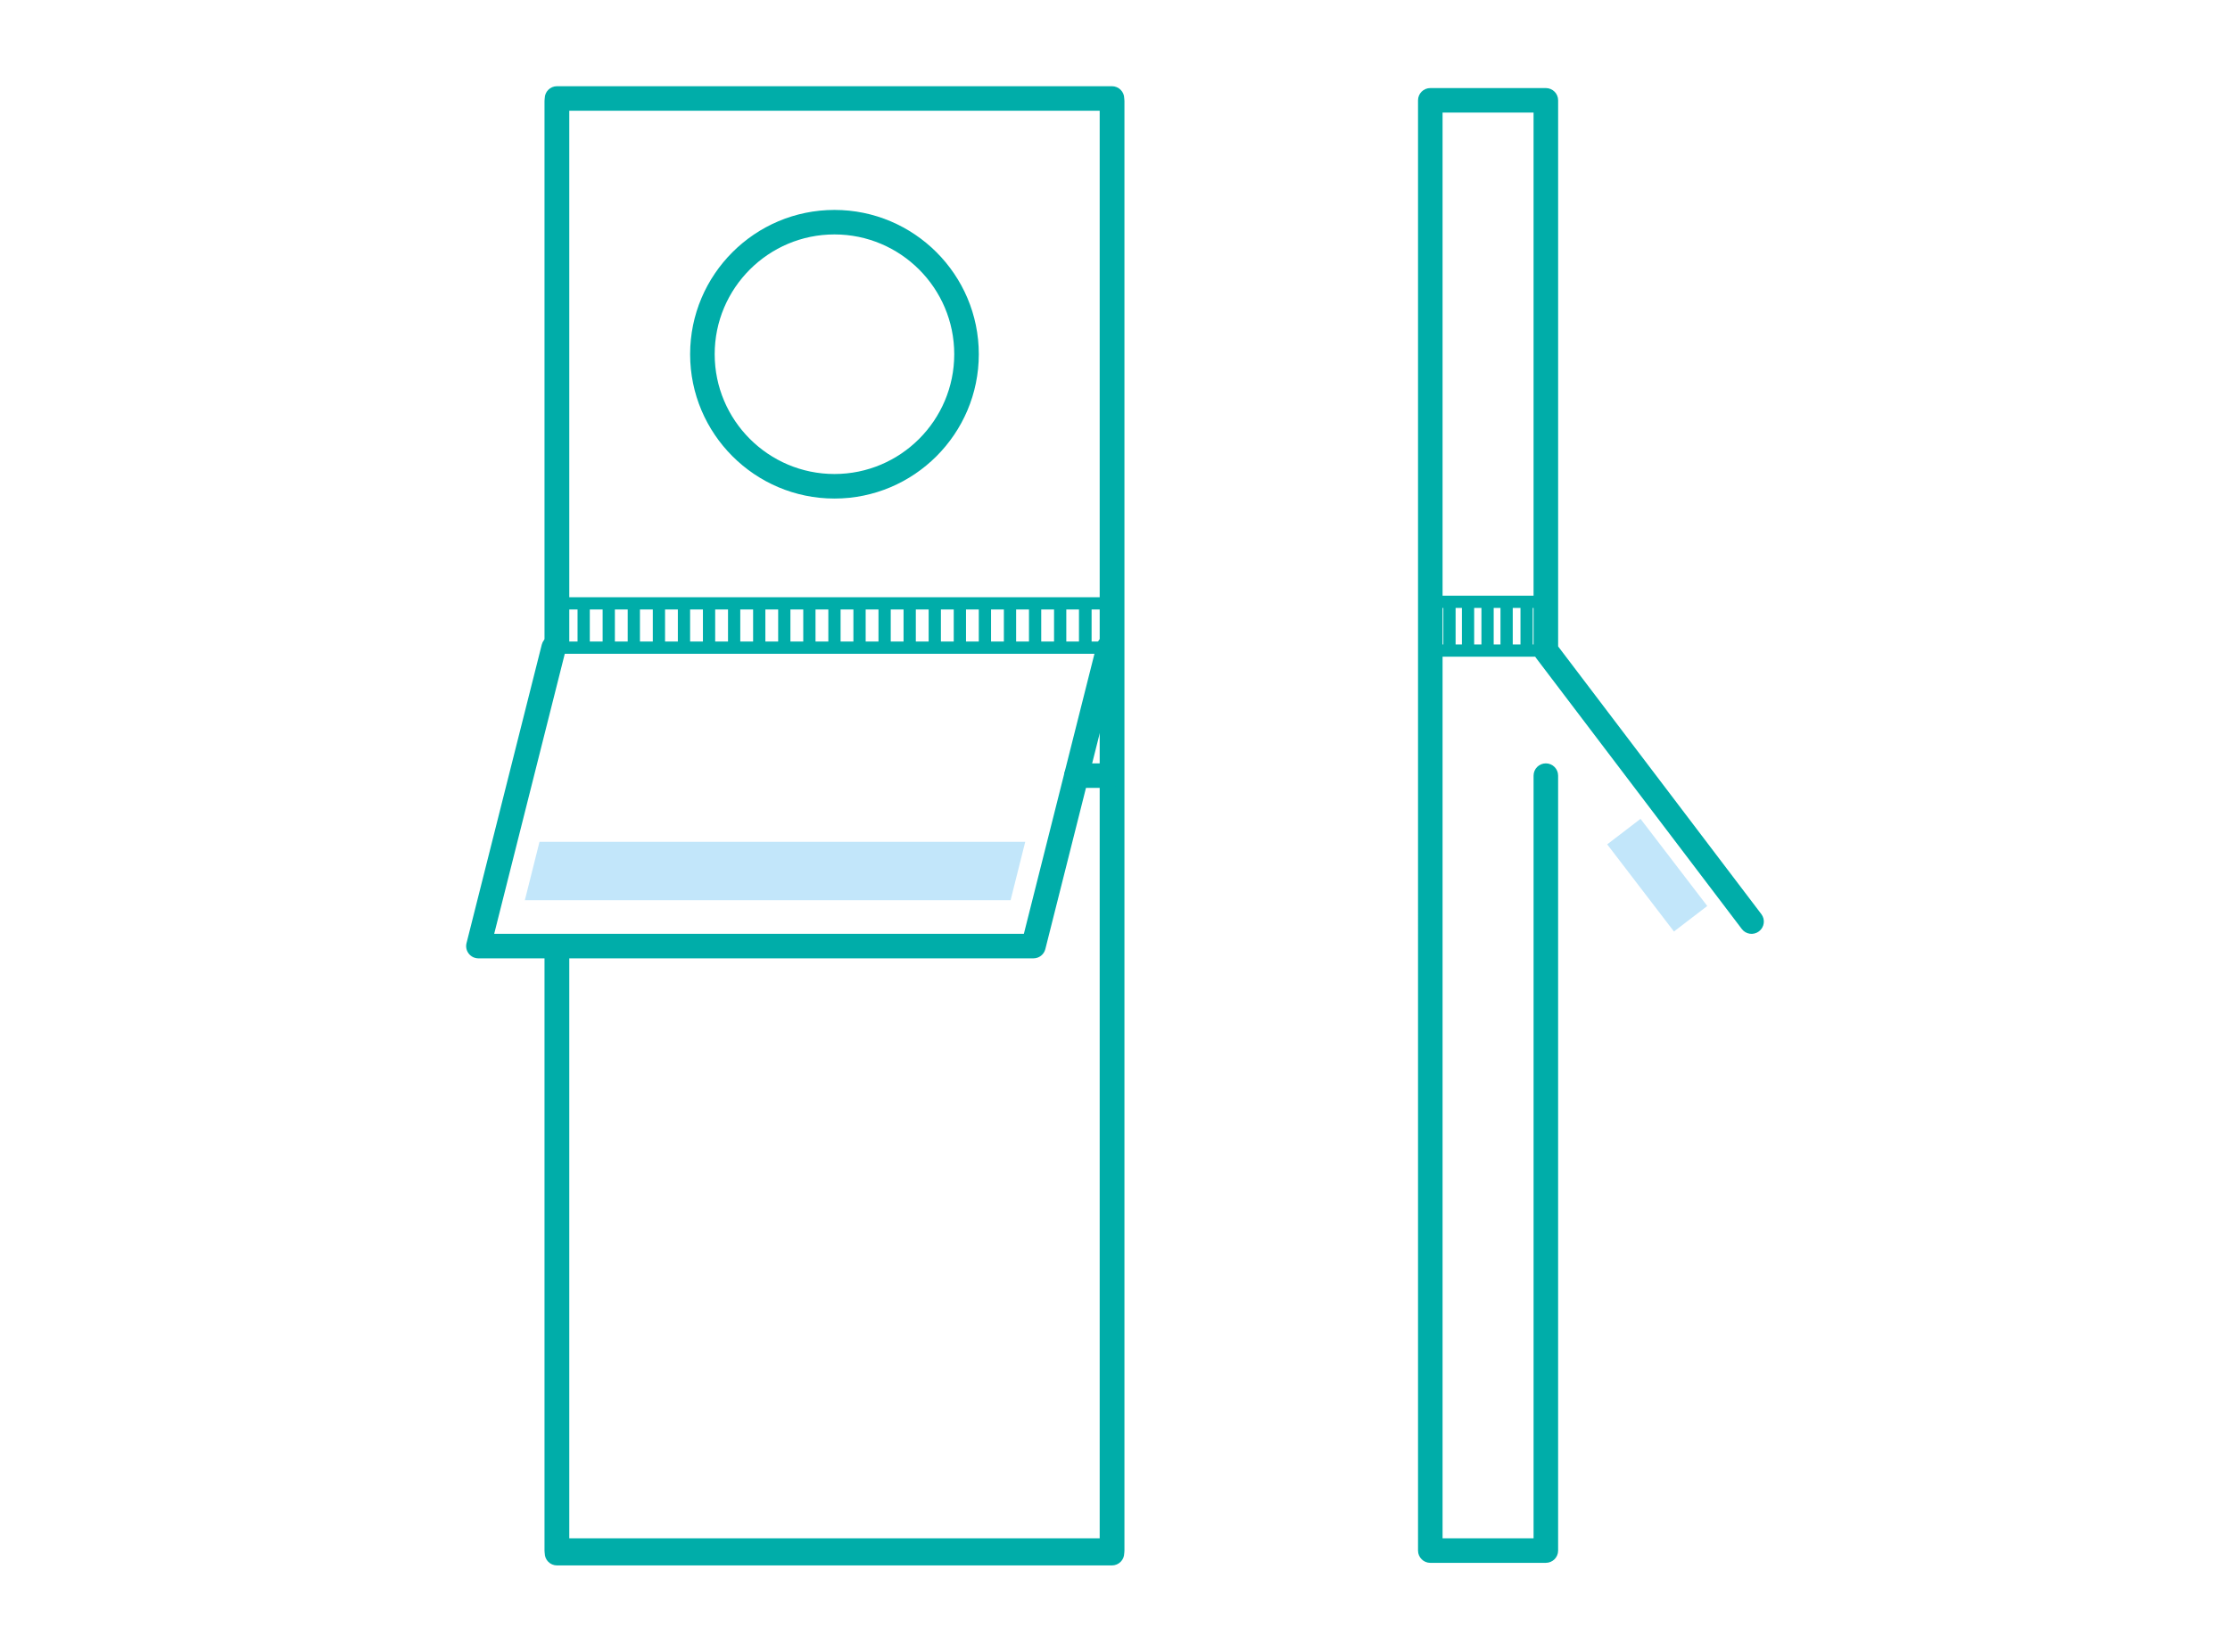
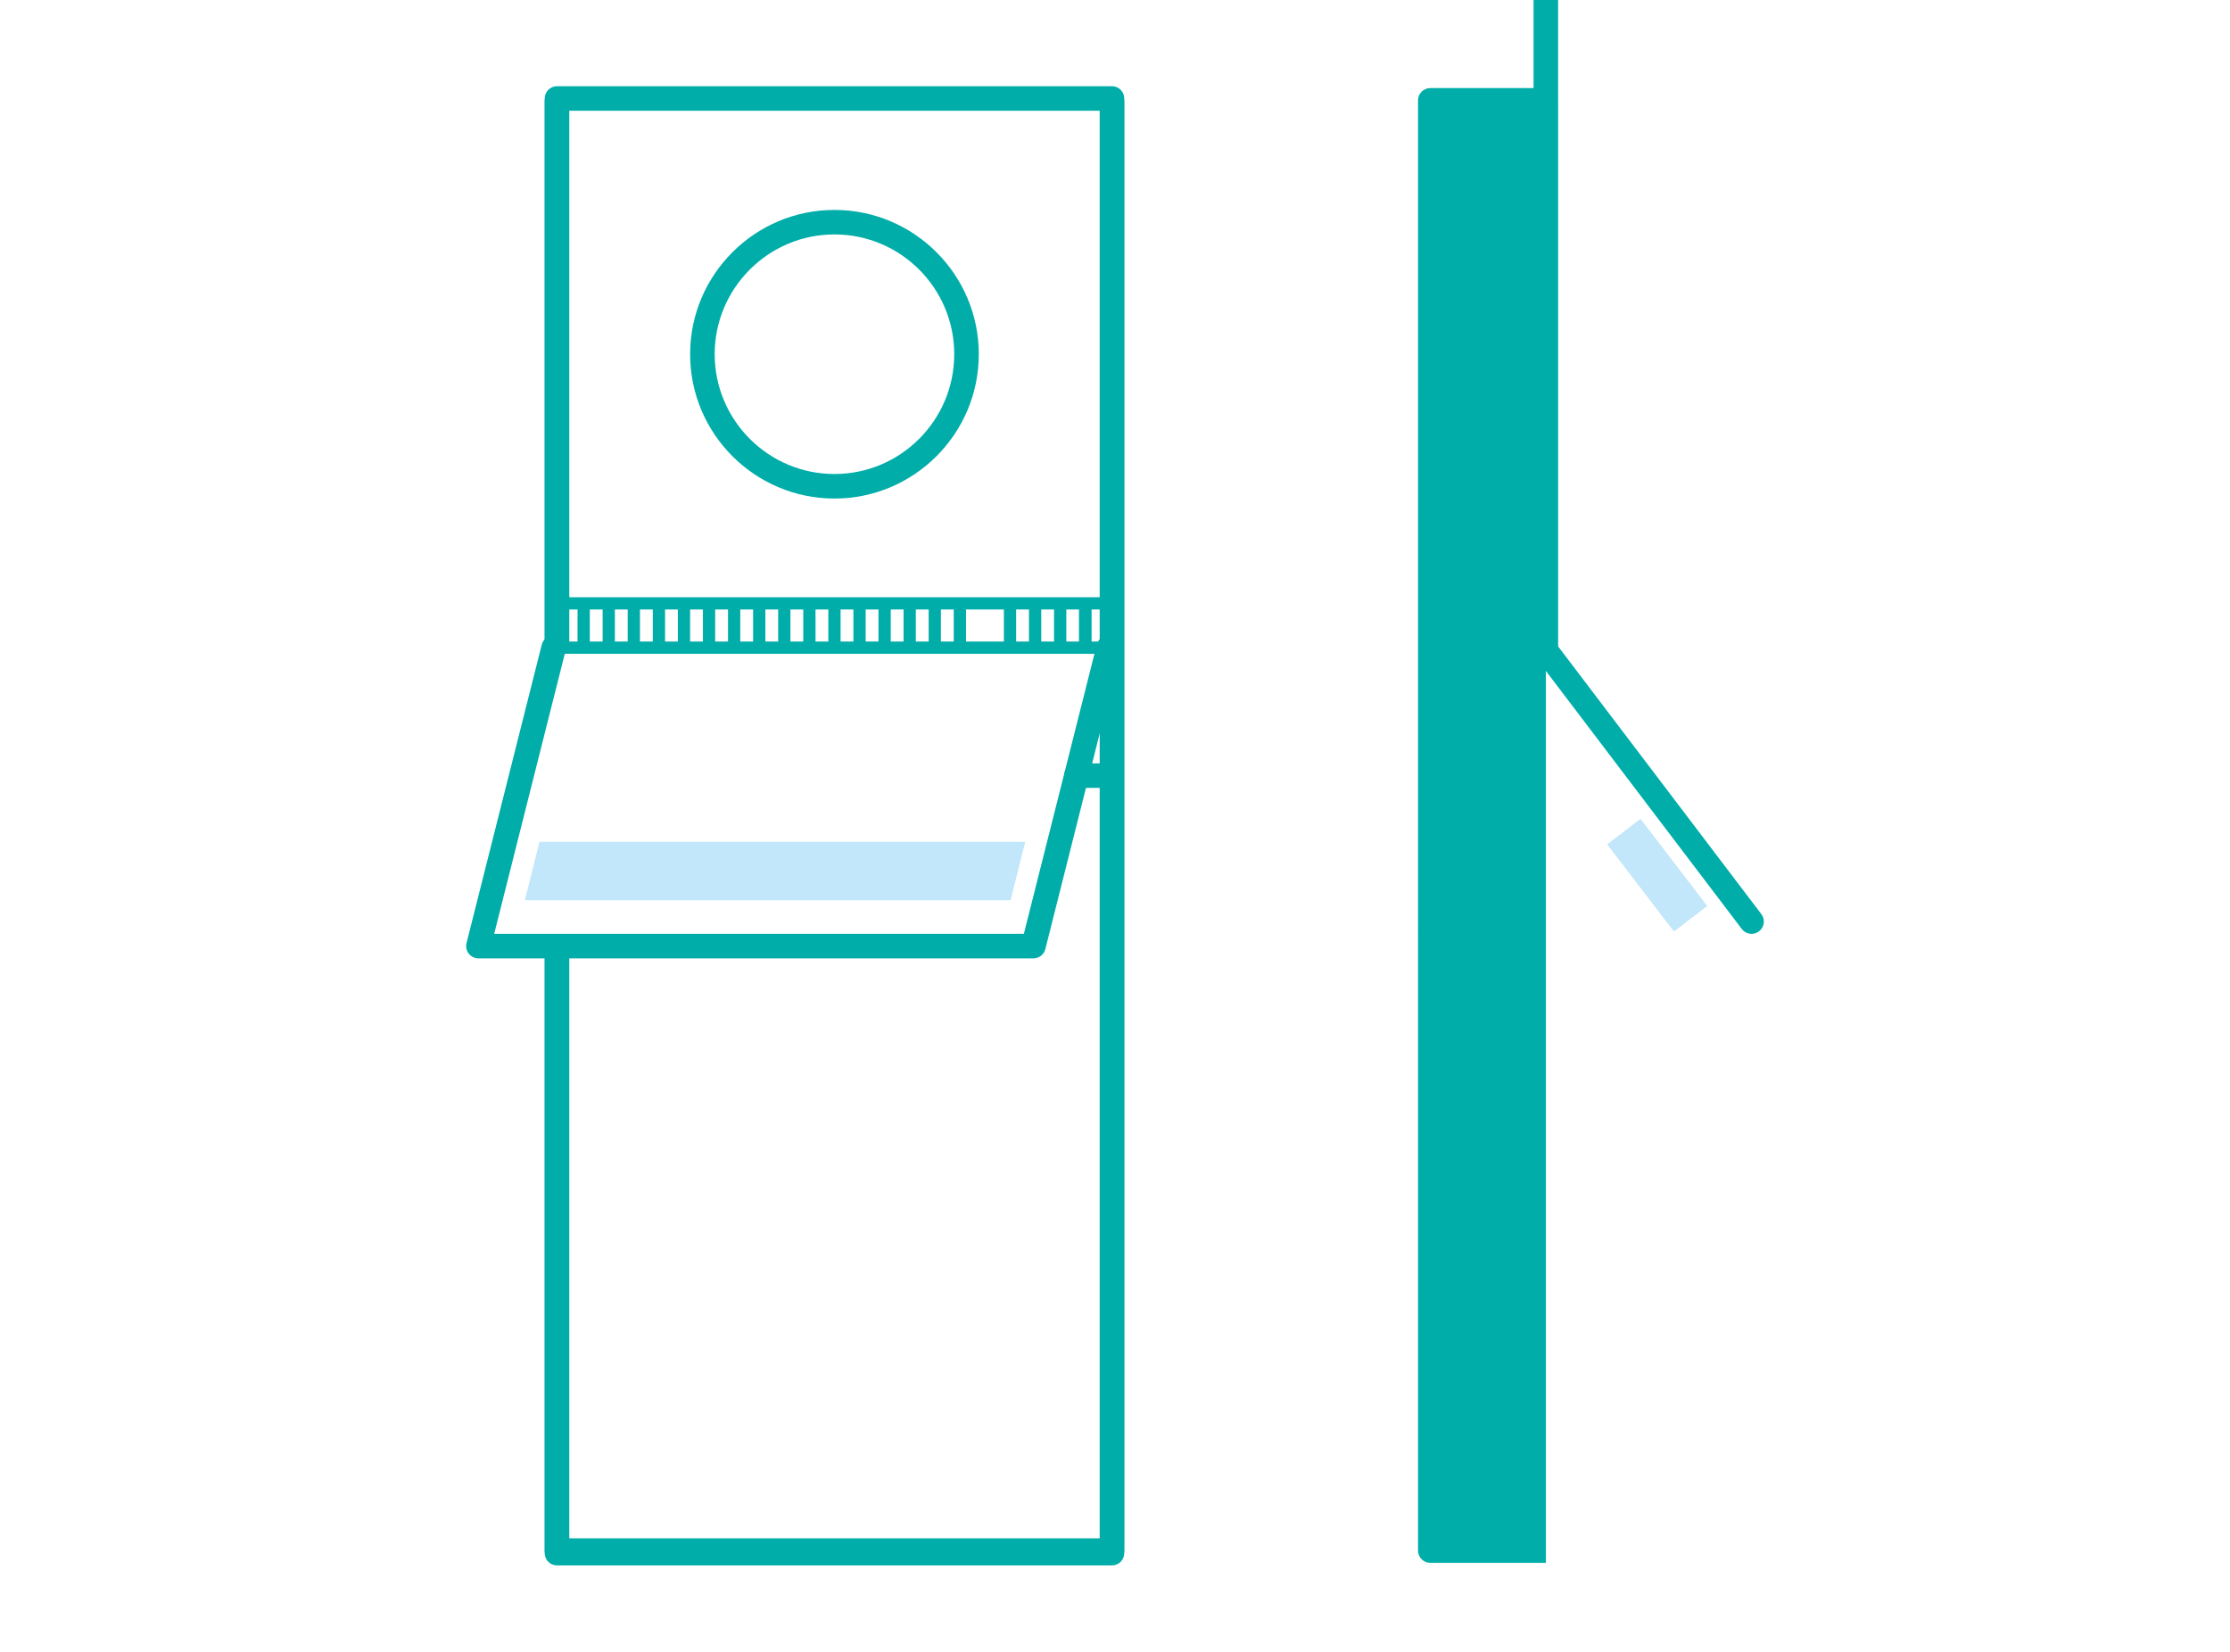
<svg xmlns="http://www.w3.org/2000/svg" id="_11" width="41.539mm" height="30.765mm" viewBox="0 0 117.749 87.208">
  <rect x="0" width="117.749" height="87.208" style="fill:#fff;" />
  <path d="M58.714,82.657h-29.304c-.358,0-.648-.29-.648-.647V5.335c0-.357.29-.647.648-.647h29.304c.358,0,.648.29.648.647v76.675c0,.357-.29.647-.648.647ZM30.059,81.362h28.007V5.982h-28.007v75.38Z" style="fill:#00ada9;" />
  <rect x="29.41" y="5.198" width="29.304" height="76.675" style="fill:#fff;" />
  <path d="M58.714,82.521h-29.304c-.358,0-.648-.29-.648-.647V5.199c0-.357.29-.647.648-.647h29.304c.358,0,.648.29.648.647v76.675c0,.357-.29.647-.648.647ZM30.059,81.226h28.007V5.846h-28.007v75.38Z" style="fill:#00ada9;" />
  <polyline points="58.539 34.196 54.567 49.956 25.263 49.956 29.235 34.196" style="fill:#fff;" />
  <path d="M54.566,50.603h-29.304c-.2,0-.388-.092-.511-.25-.123-.156-.166-.362-.117-.556l3.972-15.758c.087-.348.438-.558.787-.469.347.087.557.44.47.786l-3.769,14.952h27.968l3.849-15.269c.087-.348.435-.558.787-.469.347.087.557.44.47.786l-3.972,15.758c-.073.288-.332.489-.628.489Z" style="fill:#00ada9;" />
  <path d="M44.062,26.324c-4.202,0-7.622-3.418-7.622-7.621s3.42-7.619,7.622-7.619,7.621,3.418,7.621,7.619-3.419,7.621-7.621,7.621ZM44.062,12.378c-3.488,0-6.325,2.837-6.325,6.324s2.837,6.326,6.325,6.326,6.324-2.837,6.324-6.326-2.837-6.324-6.324-6.324Z" style="fill:#00ada9;" />
  <rect x="33.144" y="31.858" width=".647" height="2.34" style="fill:#00ada9;" />
  <rect x="34.469" y="31.858" width=".647" height="2.34" style="fill:#00ada9;" />
  <rect x="35.792" y="31.858" width=".647" height="2.34" style="fill:#00ada9;" />
  <rect x="37.116" y="31.858" width=".647" height="2.34" style="fill:#00ada9;" />
  <rect x="38.441" y="31.858" width=".647" height="2.34" style="fill:#00ada9;" />
  <rect x="39.766" y="31.858" width=".647" height="2.34" style="fill:#00ada9;" />
  <rect x="41.089" y="31.858" width=".647" height="2.34" style="fill:#00ada9;" />
  <rect x="42.414" y="31.858" width=".647" height="2.34" style="fill:#00ada9;" />
  <rect x="43.738" y="31.858" width=".647" height="2.34" style="fill:#00ada9;" />
  <rect x="45.062" y="31.858" width=".647" height="2.34" style="fill:#00ada9;" />
  <rect x="46.386" y="31.858" width=".647" height="2.34" style="fill:#00ada9;" />
  <rect x="47.71" y="31.858" width=".647" height="2.34" style="fill:#00ada9;" />
  <rect x="49.035" y="31.858" width=".647" height="2.34" style="fill:#00ada9;" />
  <rect x="50.36" y="31.858" width=".647" height="2.34" style="fill:#00ada9;" />
-   <rect x="51.682" y="31.858" width=".647" height="2.34" style="fill:#00ada9;" />
  <rect x="53.007" y="31.858" width=".647" height="2.34" style="fill:#00ada9;" />
  <rect x="54.332" y="31.858" width=".647" height="2.34" style="fill:#00ada9;" />
  <rect x="55.656" y="31.858" width=".647" height="2.34" style="fill:#00ada9;" />
  <rect x="56.98" y="31.858" width=".647" height="2.34" style="fill:#00ada9;" />
  <rect x="58.303" y="31.858" width=".647" height="2.34" style="fill:#00ada9;" />
-   <rect x="29.172" y="31.858" width=".647" height="2.34" style="fill:#00ada9;" />
  <rect x="30.496" y="31.858" width=".647" height="2.34" style="fill:#00ada9;" />
  <rect x="31.82" y="31.858" width=".647" height="2.34" style="fill:#00ada9;" />
  <rect x="56.98" y="31.858" width=".647" height="2.34" style="fill:#00ada9;" />
  <rect x="58.303" y="30.822" width=".647" height="3.375" style="fill:#00ada9;" />
  <path d="M58.714,34.521h-29.304c-.179,0-.324-.145-.324-.324v-2.34c0-.179.145-.324.324-.324h29.304c.179,0,.324.145.324.324v2.34c0,.179-.145.324-.324.324ZM29.734,33.873h28.657v-1.692h-28.657v1.692Z" style="fill:#00ada9;" />
  <polygon points="27.713 47.533 53.361 47.533 54.135 44.449 28.487 44.449 27.713 47.533" style="fill:#c2e6fa;" />
-   <path d="M81.625,82.521h-6.102c-.358,0-.648-.29-.648-.647V5.297c0-.357.29-.647.648-.647h6.102c.358,0,.648.29.648.647v28.835l10.73,14.135c.217.286.161.692-.124.909-.284.217-.691.163-.907-.123l-10.863-14.309c-.086-.114-.133-.252-.133-.393V5.944h-4.805v75.282h4.805v-40.272c0-.357.29-.647.648-.647s.648.29.648.647v40.919c0,.357-.29.647-.648.647Z" style="fill:#00ada9;" />
+   <path d="M81.625,82.521h-6.102c-.358,0-.648-.29-.648-.647V5.297c0-.357.29-.647.648-.647h6.102c.358,0,.648.29.648.647v28.835l10.73,14.135c.217.286.161.692-.124.909-.284.217-.691.163-.907-.123l-10.863-14.309c-.086-.114-.133-.252-.133-.393V5.944h-4.805h4.805v-40.272c0-.357.29-.647.648-.647s.648.29.648.647v40.919c0,.357-.29.647-.648.647Z" style="fill:#00ada9;" />
  <rect x="80.285" y="31.925" width=".647" height="2.438" style="fill:#00ada9;" />
  <rect x="79.229" y="31.925" width=".647" height="2.438" style="fill:#00ada9;" />
  <rect x="76.212" y="31.925" width=".647" height="2.438" style="fill:#00ada9;" />
  <rect x="77.192" y="31.925" width=".647" height="2.438" style="fill:#00ada9;" />
  <rect x="78.223" y="31.925" width=".647" height="2.438" style="fill:#00ada9;" />
  <path d="M81.624,34.675h-6.102c-.179,0-.324-.145-.324-.324v-2.574c0-.179.145-.324.324-.324h6.102c.179,0,.324.145.324.324v2.574c0,.179-.145.324-.324.324ZM75.845,34.027h5.455v-1.927h-5.455v1.927Z" style="fill:#00ada9;" />
  <path d="M58.539,41.602h-1.703c-.358,0-.648-.29-.648-.647s.29-.647.648-.647h1.703c.358,0,.648.29.648.647s-.29.647-.648.647Z" style="fill:#00ada9;" />
  <rect x="86.397" y="43.312" width="2.216" height="5.796" transform="translate(-10.063 62.731) rotate(-37.448)" style="fill:#c2e6fa;" />
</svg>